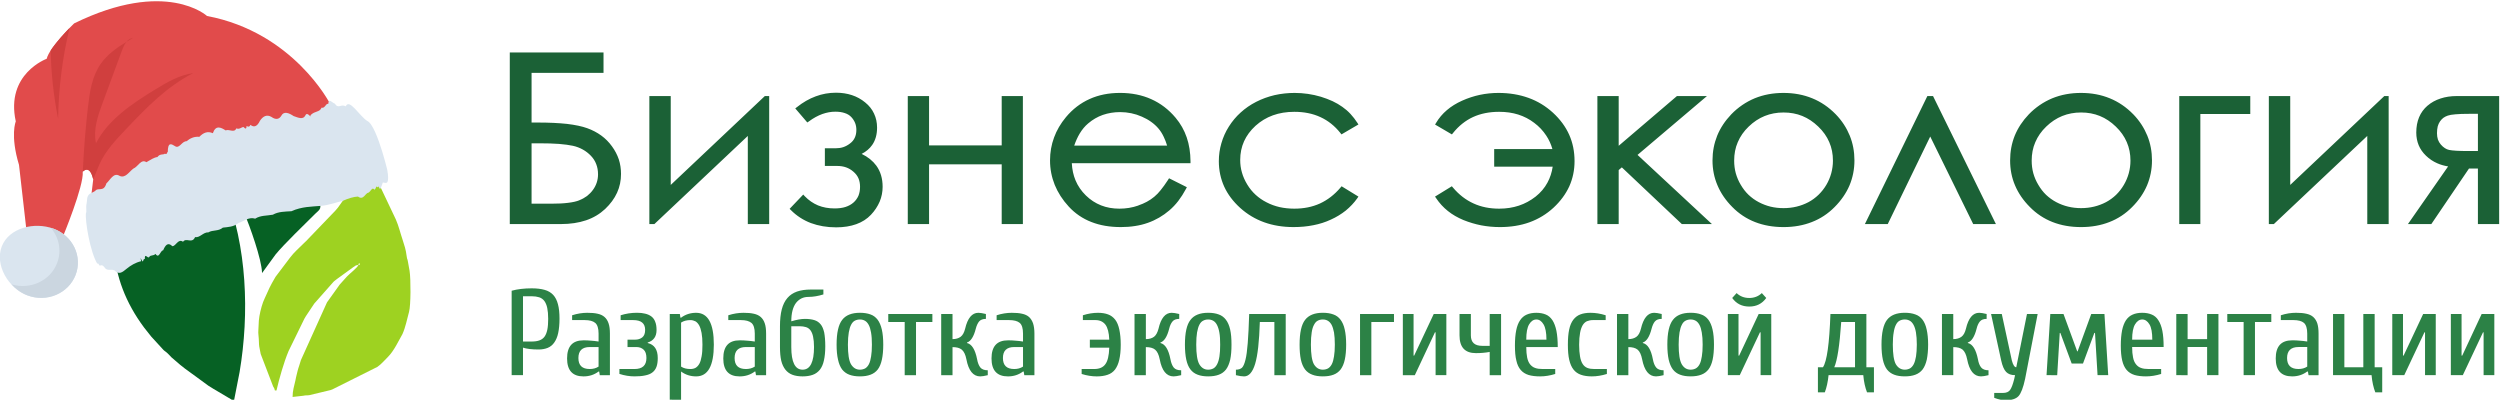
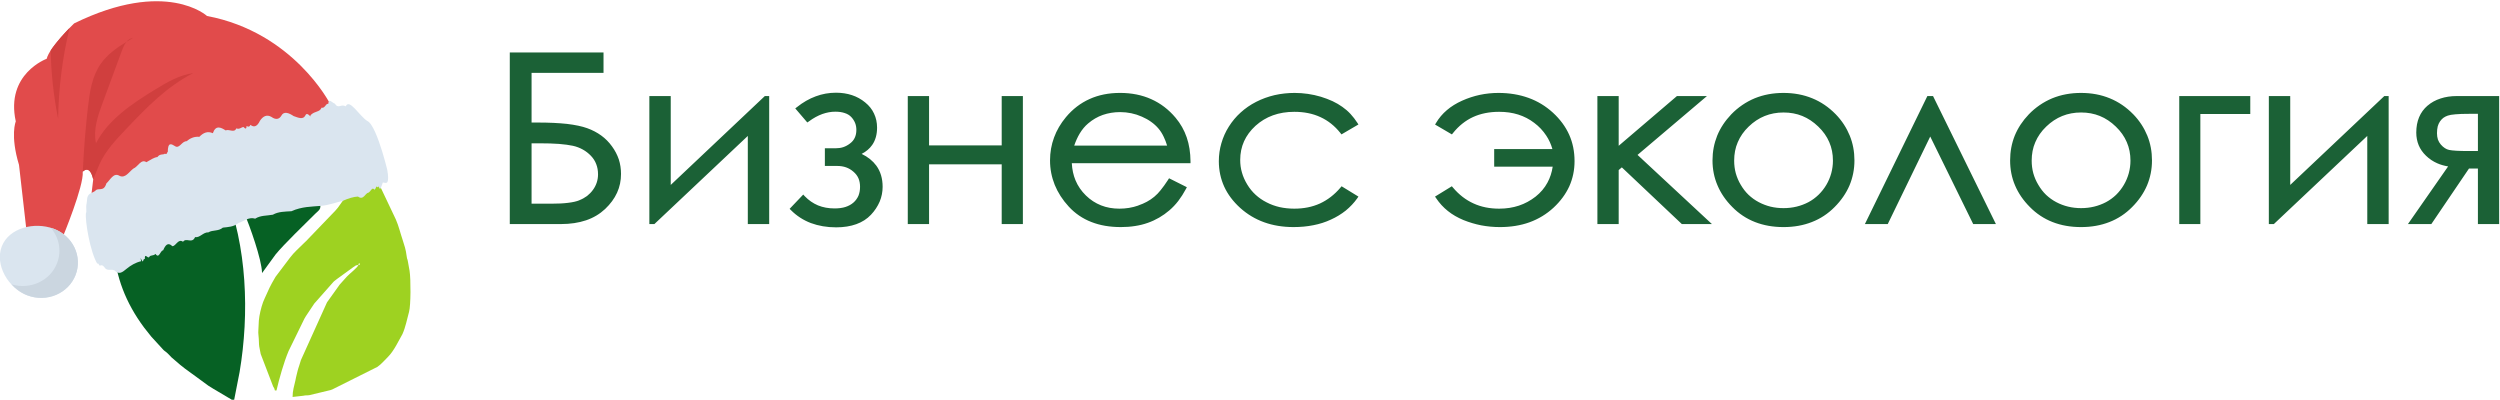
<svg xmlns="http://www.w3.org/2000/svg" xml:space="preserve" width="4428" height="708" style="shape-rendering:geometricPrecision;text-rendering:geometricPrecision;image-rendering:optimizeQuality;fill-rule:evenodd;clip-rule:evenodd" viewBox="0 0 442800 70820">
  <defs>
    <style>.fil5,.fil6,.fil7{fill:#cbd6e0;fill-rule:nonzero}.fil5,.fil6{fill:#d03f3e}.fil6{fill:#dae5ef}</style>
  </defs>
  <path d="M37828 29571c1494 1006 4637 6309 5431 8253 887 2168 3047 8056 3106 10556l2400-3300c1409-1738 5334-5528 7024-7209 594-585 1154-819 810-1866-1553-4784-4716-10468-6484-16455-147-491-11084-9581-19993-410-2715 3328-4834 6631-6749 10478-4825 9718-4503 19574 2109 28433 422 556 840 1053 1259 1590l1906 2081c469 557 528 441 975 869 285 266 441 459 703 725l1535 1319c284 225 459 368 790 625l4191 3065c312 197 556 331 878 547l3665 2169 1003-5128c1750-10422 1328-22249-2625-32142l-1934-4200z" style="fill:#066124;fill-rule:nonzero" />
  <path d="M63436 46955c87-341-69-194 284-282-100 369 47 157-284 282zm0 0c-166 468-1563 1534-1994 2003l-68 68-1210 1347c-19 28-50 69-68 78-19 28-38 69-60 88l-2137 2990c-19 19-41 57-50 88l-4609 10206c-10 37-19 78-29 106-128 422-165 556-274 881-116 369-207 594-263 859-119 478-109 507-225 916-88 303-97 490-175 822-225 987-500 1815-500 2922l1916-216c428-109 634-31 1043-100l3772-906c47-19 165-69 216-78 37-22 78-22 106-41l7968-3984c703-478 1222-1134 1838-1728 575-569 1084-1350 1493-2063l1113-2021c547-1219 803-2597 1172-3956 315-1122 325-5744 90-7256l-325-1806c-134-557-125-188-212-929-119-987-382-1806-685-2724-390-1135-693-2472-1212-3644l-4581-9649c-203-353-341-822-722-988-281-125-106-87-478-87 0 1259-284 2021-781 3056l-675 1318c-19 32-38 69-69 88l-2947 4162c-90 97-178 206-256 303-87 107-116 135-203 235l-5228 5440c-28 28-56 47-78 66-66 68-225 215-291 284-803 809-1759 1622-2443 2550-10 19-38 59-60 78l-2509 3322c-1056 1806-1131 2068-1953 3887l-253 603c-344 959-666 2297-744 3253-37 587-59 1337-87 1740-50 566 50 847 78 1522 50 919 0 1047 175 1828 59 234 87 516 165 838l2210 5762c193 303 215 303 303 694l281 3c509-2178 1300-4981 2141-6984l2802-5734c60-107 176-291 263-447l1428-2141c9-28 28-59 56-87l3331-3769c257-256 0-31 303-284l313-244c31-22 62-44 87-69l2882-2090c568-322 234-303 909-382v1z" style="fill:#9ed221;fill-rule:nonzero" />
-   <path d="M92596 61590v4878h-2009V51509c1033-284 2222-425 3563-425 889 0 1664 95 2279 273 630 175 1128 475 1519 889 391 426 665 973 844 1660 189 691 273 1546 273 2553 0 1010-84 1854-235 2556-145 688-395 1257-703 1683-289 421-691 748-1162 938-452 179-988 285-1581 285-1185 0-2112-106-2788-331zm0-1082h1554c535 0 984-68 1352-201 368-130 665-342 904-654 224-307 391-721 498-1234 106-509 155-1163 155-1922 0-783-60-1425-167-1938-106-508-285-923-509-1234-239-308-535-532-915-653-368-118-809-186-1318-186h-1554v8022zm13390 4440v-3464h-1565c-1345 0-2009 654-2009 1945 0 1307 664 1949 2009 1949 581 0 1102-130 1565-430zm-2682-4653c448 0 889 12 1341 61 452 23 889 84 1341 152v-1413c0-912-201-1554-593-1888-391-331-1021-498-1865-498h-2229v-854c923-297 1815-437 2681-437 699 0 1330 45 1827 163 502 107 916 296 1235 581 323 285 558 654 714 1128 167 475 239 1083 239 1809v7372l-1796-3-107-650h-106c-771 581-1660 866-2682 866-1926 0-2898-1059-2898-3183 0-2150 972-3206 2898-3206zm6591-4440c923-293 1887-441 2856-441h88c520 0 995 50 1397 156 418 95 787 262 1094 486 319 240 547 559 688 950 167 391 239 893 239 1462 0 1163-524 1888-1569 2219v83c1189 285 1782 1174 1782 2659 0 631-72 1151-224 1558-156 425-407 759-737 1006-319 251-748 418-1284 524-520 118-1151 164-1873 164-870 0-1758-141-2674-437v-866h2670c1402 0 2116-642 2116-1949 0-687-167-1185-497-1481-335-312-760-464-1284-464h-1569v-1307h1329c524 0 939-132 1284-402 346-274 509-726 509-1330 0-1154-699-1736-2112-1736h-2229v-854zm13378-437c2089 0 3134 1873 3134 5637 0 3753-1045 5629-3134 5629-999 0-1899-285-2670-866v4999l-2006-4V55630h1789l99 654h118c771-581 1671-866 2670-866zm-2670 1732v7798c448 300 1006 430 1648 430 334 0 631-61 904-202 262-155 486-380 676-714 190-330 319-782 414-1341 107-558 145-1246 145-2066s-50-1519-156-2078c-107-547-236-984-426-1329-189-331-406-570-664-722-278-140-581-216-893-216-642 0-1196 144-1648 440zm13059 7798v-3464h-1569c-1341 0-2006 654-2006 1945 0 1307 665 1949 2006 1949 581 0 1105-130 1569-430zm-2686-4653c452 0 893 12 1345 61 437 23 889 84 1341 152v-1413c0-912-201-1554-593-1888-406-331-1022-498-1865-498h-2234v-854c916-297 1816-437 2686-437 710 0 1318 45 1827 163 498 107 915 296 1235 581 322 285 558 654 714 1128 163 475 235 1083 235 1809v7372l-1793-3-106-650h-106c-772 581-1676 866-2686 866-1933 0-2894-1059-2894-3183 0-2150 961-3206 2894-3206zm9155-3369c915-274 1720-429 2412-429 642 0 1211 72 1660 212 452 133 820 380 1116 737 297 346 498 844 642 1459 118 642 190 1451 190 2435 0 999-83 1827-239 2507-141 687-391 1234-722 1660-345 418-760 725-1272 904-498 178-1091 273-1782 273-699 0-1303-95-1804-284-486-179-912-490-1235-893-330-414-592-950-748-1603-152-665-224-1470-224-2408v-3693c0-1177 106-2172 319-2993 213-820 547-1496 999-2017 437-513 1007-892 1698-1139 699-240 1519-357 2446-357h2230v866c-912 285-1816 440-2670 440-901 0-1615 357-2185 1068-546 737-831 1815-831 3255zm1451 877h-1451v3681c0 2670 664 4011 2005 4011 1345 0 2021-1341 2021-4011 0-748-61-1367-167-1842-95-475-262-855-463-1128-213-274-475-464-794-559-346-102-703-155-1064-155-30 0-61 0-87 3zm9127 6731c392 642 916 961 1581 961 342 0 642-83 927-224 258-155 486-406 664-748 179-346 308-809 391-1379 95-558 141-1257 141-2089 0-855-46-1565-152-2150-95-558-228-1006-418-1352-190-342-402-581-664-726-259-152-559-224-889-224-334 0-642 72-904 213-258 133-475 368-653 714-175 331-320 794-415 1364s-155 1284-155 2161c0 1675 178 2838 547 3480l-1-1zm-1565-7859c639-843 1698-1261 3146-1261 721 0 1341 99 1861 289 513 175 938 497 1273 934 330 441 581 1022 748 1748 167 721 251 1614 251 2670 0 1045-84 1937-240 2648-156 714-391 1295-725 1743-331 429-771 748-1292 938-524 201-1140 297-1876 297-726 0-1341-95-1877-297-520-190-938-509-1284-938-330-448-569-1033-721-1743-167-715-251-1603-251-2648 0-2089 334-3548 988-4380h-1zm8167-1044h7814v1413h-2898v9424h-2006v-9424h-2910v-1413zm13948 5056v83c859 201 1451 1162 1793 2887 110 627 312 1113 570 1447 274 331 714 498 1318 498v866c-592 144-1033 216-1341 216-1234 0-2066-1010-2446-3031-163-828-437-1386-817-1709-380-308-927-448-1641-448v4972h-2005V55631h2005v4452c597 0 1071-145 1440-415 365-273 627-759 794-1428 441-1884 1223-2822 2340-2822 296 0 748 68 1341 213v866c-547 0-950 156-1212 463-235 297-441 726-581 1280-357 1402-878 2222-1558 2447zm9926 4261v-3464h-1554c-1341 0-2005 654-2005 1945 0 1307 664 1949 2005 1949 581 0 1094-130 1554-430zm-2670-4653c452 0 892 12 1340 61 441 23 893 84 1330 152v-1413c0-912-190-1554-581-1888-392-331-1018-498-1873-498h-2222v-854c915-297 1816-437 2670-437 726 0 1330 45 1831 163 509 107 923 296 1246 581 308 285 543 654 710 1128 156 475 240 1083 240 1809v7372l-1793-3-107-650h-121c-771 581-1660 866-2670 866-1934 0-2910-1059-2910-3183 0-2150 976-3206 2910-3206zm17951 1295h-3441v-1413h3441c-45-1245-285-2138-687-2670-418-524-999-798-1748-798h-2241v-854c923-297 1816-437 2682-437 688 0 1284 95 1782 285 497 178 927 497 1268 938 335 437 570 1018 726 1743 156 726 251 1615 251 2694 0 1059-95 1937-263 2662-155 711-417 1280-748 1732-345 441-782 749-1318 927-547 190-1174 285-1922 285-866 0-1759-144-2674-429v-878h2222c877 0 1542-262 1960-831 425-547 665-1531 710-2956zm9060-903v83c854 201 1447 1162 1781 2887 118 627 308 1113 570 1447 274 331 710 498 1329 498v866c-607 144-1059 216-1344 216-1258 0-2074-1010-2458-3031-163-828-437-1386-817-1709-368-308-927-448-1641-448v4972h-2005V55631h2009v4452c593 0 1079-145 1447-415 357-273 616-759 794-1428 430-1884 1212-2822 2329-2822 296 0 748 68 1341 213v866c-547 0-950 156-1197 463-250 297-452 726-585 1280-353 1402-877 2222-1553 2447zm6898 3847c380 642 900 961 1565 961 346 0 653-83 927-224 273-155 486-406 664-748 179-346 323-809 407-1379 95-558 129-1257 129-2089 0-855-34-1565-144-2150-95-558-247-1006-426-1352-178-342-402-581-664-726-262-152-547-224-893-224-330 0-627 72-889 213-273 133-486 368-665 714-178 331-307 794-414 1364-94 570-144 1284-144 2161 0 1675 179 2838 547 3480v-1zm-1569-7859c631-843 1687-1261 3134-1261 725 0 1344 99 1854 289 520 175 949 497 1283 934 342 441 593 1022 760 1748 164 721 236 1614 236 2670 0 1045-73 1937-225 2648-167 714-406 1295-736 1743-335 429-760 748-1284 938-521 201-1151 297-1888 297-722 0-1341-95-1862-297-524-190-953-509-1283-938-346-448-582-1033-737-1743-152-711-236-1603-236-2648 0-2089 319-3548 984-4380zm10400-1044h6473v10837h-2009v-9424h-2576c-106 3453-380 5922-832 7418-448 1474-1101 2222-1956 2222-380 0-854-72-1451-216v-973c452 0 798-117 1060-330 247-239 460-703 638-1451 323-1235 524-3916 653-8083zm11472 8903c391 642 912 961 1576 961 346 0 654-83 927-224 262-155 486-406 665-748 178-346 307-809 391-1379 95-558 144-1257 144-2089 0-855-49-1565-144-2150-106-558-247-1006-425-1352-190-342-418-581-676-726-251-152-548-224-882-224-342 0-642 72-900 213-262 133-475 368-653 714-190 331-335 794-418 1364-95 570-141 1284-141 2161 0 1675 179 2838 536 3480v-1zm-1569-7859c642-843 1698-1261 3145-1261 726 0 1341 99 1854 289 520 175 950 497 1280 934 334 441 596 1022 748 1748 167 721 251 1614 251 2670 0 1045-84 1937-239 2648-152 714-403 1295-733 1743-335 429-760 748-1273 938-520 201-1151 297-1888 297-733 0-1352-95-1861-297-524-190-965-509-1295-938-335-448-582-1033-737-1743-152-711-224-1603-224-2648 0-2089 319-3548 972-4380zm9736-1044h6016v1413h-4011v9424h-2005V55631zm13389 10837v-7586h-117l-3563 7586h-2124V55630h1900v7373h106l3468-7373h2234v10838h-1904zm4239-7039v-3798h2010v3798c0 1223 665 1842 2005 1842h1330v-5641h2017v10838h-2017v-4118c-737 141-1558 213-2446 213-1934 0-2899-1045-2899-3134zm17405 2055h-5580c0 748 61 1352 156 1850 106 501 274 904 509 1200 251 308 547 536 904 654 368 140 820 190 1329 190h2234v877c-915 285-1820 429-2674 429-805 0-1493-83-2051-250-570-179-1034-475-1391-889-357-418-619-961-771-1664-178-699-251-1591-251-2647 0-1068 73-1960 225-2709 144-733 383-1341 691-1789 308-463 710-797 1174-999 486-213 1044-319 1709-319 630 0 1189 106 1675 308 464 189 855 535 1174 1010 311 475 547 1113 703 1873 152 775 235 1735 235 2875zm-2005-1307c0-1245-179-2161-521-2719-334-570-760-855-1261-855-509 0-938 285-1280 855-346 558-513 1474-513 2719h3575zm10495-3468h-2245c-414 0-771 84-1079 202-307 144-558 383-759 714-190 334-358 782-453 1341-106 569-167 1272-167 2115 0 817 61 1508 156 2052 95 570 251 1010 464 1344 201 319 486 570 843 711 346 133 748 190 1223 190h2230v877c-912 285-1816 429-2671 429-748 0-1390-95-1922-284-524-179-987-498-1318-927-345-430-592-1011-759-1721-168-714-240-1614-240-2670 0-1083 72-1972 228-2697 152-726 403-1307 737-1744 342-440 760-760 1246-938 498-190 1102-285 1793-285 877 0 1755 141 2693 437v855-1zm6579 3978v83c855 201 1459 1162 1781 2887 118 627 308 1113 581 1447 274 331 711 498 1319 498v866c-597 144-1034 216-1345 216-1246 0-2063-1010-2458-3031-163-828-425-1386-805-1709-380-308-938-448-1637-448v4972h-2010V55631h2010v4452c592 0 1067-145 1436-415 368-273 626-759 793-1428 441-1884 1224-2822 2340-2822 297 0 749 68 1341 213v866c-558 0-950 156-1211 463-247 297-437 726-582 1280-357 1402-877 2222-1553 2447zm6898 3847c380 642 900 961 1576 961 346 0 642-83 916-224 273-155 497-406 676-748 179-346 308-809 391-1379 95-558 144-1257 144-2089 0-855-49-1565-155-2150-95-558-224-1006-414-1352-190-342-407-581-665-726-274-152-558-224-893-224-330 0-642 72-900 213-262 133-486 368-653 714-179 331-320 794-418 1364-95 570-152 1284-152 2161 0 1675 179 2838 547 3480v-1zm-1569-7859c642-843 1687-1261 3145-1261 715 0 1330 99 1843 289 520 175 961 497 1291 934 334 441 585 1022 748 1748 168 721 251 1614 251 2670 0 1045-83 1937-235 2648-156 714-396 1295-737 1743-335 429-760 748-1284 938-521 201-1151 297-1877 297-721 0-1352-95-1872-297-524-190-950-509-1284-938-334-448-570-1033-737-1743-152-715-236-1603-236-2648 0-2089 331-3548 984-4380zm15540 9793v-7586h-118l-3574 7586h-2112V55630h1888v7373h117l3457-7373h2230v10838h-1888zm217-14541 782 866c-737 1022-1732 1520-3005 1520-1295 0-2290-498-3027-1520l782-866c597 570 1345 866 2245 866 878 0 1626-296 2222-866h1zm16511 5117h-2446c-285 4167-699 6837-1234 8026h3680v-8026zm1463 9424h-6150c-121 1189-346 2199-665 3042h-1223v-4440h889c703-1022 1140-4167 1329-9440h6367v9440h1341v4440h-1224c-334-843-558-1853-664-3039v-3zm5770-1934c391 642 912 961 1592 961 330 0 638-83 911-224 262-155 486-406 665-748 178-346 311-809 406-1379 80-558 141-1257 141-2089 0-855-57-1565-152-2150-95-558-239-1006-429-1352-190-342-403-581-665-726-262-152-558-224-877-224-346 0-654 72-916 213-262 133-475 368-653 714-179 331-319 794-403 1364-106 570-156 1284-156 2161 0 1675 179 2838 536 3480v-1zm-1569-7859c653-843 1698-1261 3160-1261 711 0 1330 99 1850 289 524 175 950 497 1284 934 331 441 581 1022 737 1748 163 721 258 1614 258 2670 0 1045-95 1937-235 2648-167 714-403 1295-737 1743-331 429-771 748-1280 938-524 201-1155 297-1876 297-737 0-1368-95-1888-297-513-190-950-509-1284-938-331-448-570-1033-726-1743-152-711-235-1603-235-2648 0-2089 334-3548 972-4380zm14320 4012v83c855 201 1448 1162 1793 2887 107 627 297 1113 570 1447 274 331 710 498 1303 498v866c-581 144-1033 216-1330 216-1257 0-2066-1010-2457-3031-164-828-437-1386-805-1709-380-308-939-448-1653-448v4972h-2005V55631h2005v4452c597 0 1083-145 1451-415 369-273 627-759 794-1428 441-1884 1223-2822 2340-2822 285 0 737 68 1329 213v866c-547 0-949 156-1200 463-247 297-452 726-581 1280-357 1402-878 2222-1554 2447zm8369 5781c-688 0-1212-190-1581-570-364-380-664-1056-877-2029l-1793-8239h1899l1782 8239c212 794 475 1201 782 1201l1899-9440h1892l-2222 11491c-334 1569-726 2579-1174 3065-452 487-1212 722-2294 722-581 0-1269-140-2006-425v-866h1569c581 0 995-179 1246-536 262-357 486-984 725-1911l152-703 1 1zm16504 0h-1888l-452-7479h-118l-2009 5416h-2006l-2005-5416h-107l-452 7483-1888-4 665-10837h2340l2423 6613h80l2412-6613h2340l665 10837zm9815-4984h-5576c0 748 57 1352 164 1850 94 501 273 904 512 1200 236 308 544 536 901 654 368 140 809 190 1329 190h2234v877c-927 285-1816 429-2686 429-805 0-1481-83-2040-250-569-179-1033-475-1390-889-357-418-615-961-782-1664-167-699-251-1591-251-2647 0-1068 84-1960 228-2709 152-733 391-1341 688-1789 319-463 710-797 1185-999 474-213 1044-319 1698-319 641 0 1200 106 1675 308 475 189 881 535 1177 1010 319 475 559 1113 711 1873 155 775 228 1735 228 2875h-5zm-2005-1307c0-1245-164-2161-509-2719-346-570-771-855-1273-855-497 0-923 285-1268 855-346 558-521 1474-521 2719h3571zm6256 1307v4988l-2006-4V55631h2006v4452h3457v-4452h2005v10837h-2005v-4984h-3457zm7031-5853h7798v1413h-2894v9424h-2010v-9424h-2894v-1413zm14165 9317v-3464h-1558c-1329 0-2017 654-2017 1945 0 1307 688 1949 2017 1949 581 0 1094-130 1558-430zm-2675-4653c452 0 893 12 1345 61 448 23 877 84 1329 152v-1413c0-912-205-1554-585-1888-391-331-1018-498-1861-498h-2234v-854c916-297 1805-437 2671-437 714 0 1329 45 1831 163 509 107 926 296 1245 581 308 285 559 654 715 1128 152 475 224 1083 224 1809v7372l-1770-3-118-650h-118c-775 581-1664 866-2674 866-1933 0-2906-1059-2906-3183 0-2150 972-3206 2906-3206zm14070 6173h-6826V55630h2006v9440h3361v-9440h2006v9440h1341v4440h-1223c-331-843-559-1853-665-3039v-3zm9474 0v-7586h-107l-3574 7586h-2123V55630h1899v7373h106l3468-7373h2230v10838h-1899zm10377 0v-7586h-106l-3575 7586h-2123V55630h1899v7373h118l3441-7373h2245v10838h-1899z" style="fill:#2c8246;fill-rule:nonzero" />
  <path d="M90256 39343V9293h16607v3620H94116v8797h1113c1982 0 3707 84 5154 239 1459 175 2659 426 3586 760 927 331 1755 771 2492 1303 737 536 1367 1177 1899 1914 536 733 938 1505 1212 2314 262 820 391 1675 391 2575 0 1178-224 2290-699 3324-475 1044-1177 1994-2116 2887-949 888-2077 1565-3380 2005-1307 441-2792 665-4441 665h-9071v-353zm3859-13952v10696h3537c1140 0 2123-45 2955-155 809-95 1474-247 1972-449v-11c497-190 949-440 1367-748 391-312 745-665 1045-1083 585-790 900-1747 900-2731v-34c0-654-106-1246-319-1793-201-547-521-1033-938-1474-414-437-901-817-1436-1113-536-296-1117-524-1759-665-664-144-1481-250-2469-334-984-72-2135-106-3453-106h-1402zm24657-8015v15388l16671-15745h771v22677h-3787V24084l-16550 15612h-893V17023l3788-4v357zm27676 8892h1568c460 0 901-57 1330-201 414-141 817-357 1196-653 369-274 654-616 832-1007 190-395 285-855 285-1390 0-441-72-855-224-1235-164-391-395-752-688-1056-296-311-676-547-1139-691-464-163-1022-247-1675-247-772 0-1531 141-2306 414-783 285-1577 714-2359 1295l-300 202-2135-2492 285-217c1067-854 2184-1496 3346-1922 1140-429 2352-642 3586-642h12c1010 0 1948 145 2814 430 855 284 1638 710 2340 1291 711 570 1235 1238 1576 1983 357 748 536 1580 536 2484 0 1212-285 2245-866 3073-452 642-1067 1178-1865 1580 1128 547 1983 1246 2602 2090 748 1033 1113 2279 1113 3741 0 912-175 1793-521 2621-372 862-896 1649-1542 2329-703 748-1580 1306-2613 1675-1022 364-2207 558-3552 558-1660 0-3145-262-4486-760-1322-501-2529-1280-3525-2283l-239-235 2412-2530 273 296c688 715 1482 1262 2348 1626 881 357 1854 536 2932 536 737 0 1379-84 1938-262 547-179 1021-437 1413-783 380-330 676-748 877-1200 190-475 285-995 285-1588 0-558-95-1071-285-1508-201-452-497-832-889-1166-391-342-831-604-1306-771-475-164-984-247-1542-247l-2211-4v-3134h369zm30961 2849h-12869v10579h-3772V17023l3772-4v8740h12869v-8736l3753-4v22677h-3753V29117zm29967 2625 2837 1424-163 312c-418 782-866 1481-1356 2123-487 631-1018 1189-1588 1675-1121 965-2416 1717-3814 2207-710 251-1459 441-2252 558-798 130-1641 190-2508 190-1971 0-3714-296-5249-904-1523-588-2894-1523-4000-2731-1102-1196-1922-2480-2480-3844-547-1367-832-2803-832-4323 0-1436 239-2792 714-4072 463-1272 1162-2469 2100-3597 1189-1424 2587-2495 4190-3217 1603-726 3396-1083 5406-1083 2039 0 3882 369 5519 1106 1648 736 3088 1827 4323 3300 866 1034 1530 2196 1967 3480 441 1280 654 2693 669 4224v346h-21029c57 1105 274 2115 654 3027 414 999 1033 1899 1838 2685 798 783 1698 1364 2686 1755 995 396 2077 585 3263 585 1151 0 2267-178 3350-558v-15c543-186 1056-403 1504-650 946-505 1778-1204 2435-2043 418-513 855-1117 1318-1831l179-285 319 156zm-665-5949c-164-558-369-1078-593-1542-273-581-592-1082-961-1508-368-429-798-820-1284-1162-475-346-1033-653-1637-915-619-274-1246-475-1876-604-642-133-1296-202-1972-202-1090 0-2112 175-3061 498-939 330-1805 832-2599 1508-569 475-1071 1079-1508 1804-368 616-691 1330-964 2124h16455v-1zm33590-3559-2697 1577-201-259c-999-1249-2173-2184-3525-2803-1356-631-2898-938-4631-938-2769 0-5048 832-6875 2480-904 832-1580 1748-2028 2743-452 1010-680 2104-680 3301 0 771 95 1519 311 2244 202 726 521 1425 938 2113 414 691 912 1295 1482 1819 570 521 1212 972 1949 1341 721 380 1496 653 2301 843 821 179 1687 274 2602 274 1672 0 3180-297 4547-916 1353-626 2564-1553 3620-2799l213-251 2982 1827-201 296c-570 810-1261 1531-2033 2173-793 631-1686 1178-2636 1603-961 452-2005 786-3111 999-1101 224-2279 331-3513 331-3787 0-6932-1128-9451-3392-1257-1144-2207-2401-2837-3776-627-1390-950-2887-950-4513 0-1105 156-2161 452-3172 296-1033 737-2028 1318-2943 593-939 1295-1782 2101-2504 809-737 1721-1367 2742-1887 1022-525 2112-916 3256-1189 1162-263 2362-392 3559-392 1572 0 3145 228 4653 677 748 235 1424 486 2066 782 642 308 1212 631 1736 1010 520 365 1007 783 1447 1258 441 475 844 999 1212 1569l190 296-312 178h4zm24360 6944v-2765h10317c-247-855-604-1664-1091-2386-569-870-1291-1637-2127-2256-851-654-1812-1151-2837-1474-1045-331-2162-486-3385-486-1732 0-3274 307-4630 927-1352 630-2526 1568-3525 2814l-213 262-2982-1747 179-296c498-844 1140-1603 1911-2257 759-653 1663-1211 2697-1675 1021-459 2077-805 3145-1033 1067-224 2173-342 3278-342h11c1949 0 3715 297 5330 878 1618 581 3054 1458 4334 2625 1272 1173 2233 2469 2875 3904 638 1425 950 2994 950 4676 0 1592-312 3077-927 4456-630 1375-1557 2636-2792 3787-1246 1151-2659 2006-4250 2587-1577 570-3335 855-5258 855-1128 0-2233-107-3312-308-1067-213-2116-524-3145-938-1022-430-1949-950-2758-1603-801-638-1504-1402-2074-2257l-205-296 2982-1831 213 251c1056 1246 2256 2173 3620 2792 1356 627 2875 927 4550 927 1258 0 2420-179 3491-536 1079-357 2051-893 2955-1592 901-714 1603-1542 2112-2491 464-855 771-1793 927-2826h-10366v-346zm18651-12159h3407v8812l10320-8812h5318l-12299 10427 13177 12250h-5330l-10628-10043-558 474v9569h-3772V17023l365-4zm32613-555c1843 0 3552 319 5083 950 1546 627 2932 1576 4155 2826l12 11c1105 1140 1922 2409 2480 3776 558 1364 832 2838 832 4403 0 1568-296 3038-878 4429-592 1378-1473 2659-2636 3825-1174 1185-2518 2074-4038 2659-1508 592-3179 889-5010 889-1850 0-3525-297-5044-889-1516-589-2891-1501-4027-2663-1162-1162-2040-2446-2621-3821-596-1379-892-2864-892-4429 0-1569 284-3028 831-4395 559-1364 1391-2621 2492-3776 1174-1219 2591-2192 4156-2845 1546-630 3244-950 5105-950zm0 3465c-2396 0-4451 831-6172 2495-866 828-1508 1755-1934 2765-440 1000-641 2101-641 3279 0 771 94 1508 284 2218 202 714 487 1402 889 2066 391 665 844 1258 1379 1770 532 498 1128 939 1804 1292 654 346 1364 619 2089 798 737 178 1497 262 2302 262 1603 0 3077-357 4418-1060 665-353 1246-794 1782-1303 1082-1048 1861-2370 2256-3825 190-714 296-1447 296-2218 0-1189-213-2283-653-3290-429-999-1079-1926-1949-2754-866-832-1804-1462-2822-1876-1022-418-2139-619-3328-619zm37043 19767h-3441l-7612-15506-7525 15506h-4049c3692-7563 7384-15111 11065-22673l1006-4c3719 7563 7423 15114 11138 22677h-582zm15673-23232c1854 0 3548 319 5082 950 1543 627 2933 1576 4152 2826l15 11c1102 1140 1923 2409 2481 3776 558 1364 832 2838 832 4403 0 1568-297 3038-882 4429-592 1378-1469 2659-2636 3825-1173 1185-2514 2074-4034 2659-1508 592-3183 889-5010 889-1854 0-3529-297-5048-889-1512-589-2887-1501-4023-2663-1162-1162-2043-2446-2625-3821-592-1379-877-2864-877-4429 0-1569 273-3028 820-4395 559-1364 1387-2621 2492-3776 1174-1219 2591-2192 4156-2845 1542-630 3240-950 5105-950zm0 3465c-2401 0-4452 831-6172 2495-867 828-1509 1755-1938 2765-440 1000-642 2101-642 3279 0 771 95 1508 285 2218 201 714 490 1402 893 2066 391 665 843 1258 1375 1770 536 498 1128 939 1804 1292 1330 703 2804 1060 4395 1060 1603 0 3073-357 4418-1060 664-353 1257-794 1781-1292 1075-1055 1854-2381 2253-3836 190-714 296-1447 296-2222 0-1185-213-2279-653-3286-426-999-1079-1925-1945-2754-855-831-1804-1462-2826-1876-1022-418-2139-619-3324-619zm21131 273v19494h-3737V17023l12584-4v3183h-8847zm15924-2826v15388l16667-15745h771v22677h-3787V24084l-16550 15612h-889V17023l3788-4v357zm33252 12478h-1577l-6674 9842h-4144l7115-10210c-692-118-1334-297-1926-559-733-319-1406-771-1983-1329-581-558-1022-1185-1307-1873-284-691-425-1439-425-2245 0-1010 167-1910 498-2708 334-794 831-1481 1496-2055h12c653-570 1424-984 2302-1269 858-285 1819-429 2875-429h7502v22677h-3764v-9842zm0-9686h-1603c-961 0-1755 23-2374 83-616 46-1079 130-1375 236-297 95-547 239-787 403-224 178-425 395-592 641-167 240-297 536-392 867-83 357-129 759-129 1200 0 414 57 794 164 1128 121 319 284 619 512 878 236 273 475 486 722 641 239 156 490 263 748 320 301 60 726 110 1296 144 581 34 1318 49 2207 49l1602-4v-6586h1z" style="fill:#1b6136;fill-rule:nonzero" />
  <path d="M58386 18340S51955 5738 36618 2832c0 0-7252-6672-23545 1312 0 0-4412 4260-4862 6269 0 0-7325 2662-5478 11096 0 0-1025 2444 572 7712l1325 11640 6593 3153-131-2119s3721-8946 3503-11474c0 0 1250-1412 1856 1365l-550 4600 40932-10912 1553-7134z" style="fill:#e14b4b;fill-rule:nonzero" />
  <path d="M10236 21059c81-5425 753-10834 2031-16115-925 960-2450 2606-3347 3997 72 4059 519 8115 1316 12118zM23494 6719c-478 63-850 325-1147 691 375-238 769-466 1147-691zM14607 30406c131-132 1253-1225 1831 1349 416-846 722-1778 1110-2637 1075-2412 2965-4397 4812-6340 3531-3709 7178-7491 11828-9828-2469 335-4660 1622-6744 2897-4125 2525-8334 5331-10502 9531-522-2447 353-4925 1218-7259 1132-3066 2266-6134 3397-9200 194-525 444-1097 794-1509-1772 1065-3444 2278-4591 3931-1521 2203-1928 4925-2234 7565-437 3813-744 7659-919 11500z" class="fil5" />
  <path d="M68654 30768c-353-1606 66 234-65-441 456 1797-1763-8152-3591-8902-1387-891-3168-4050-3803-2591-919-481-1262 547-1943-478-491-137-1041-1072-1163 56-409-178-578 857-1175 663-362 862-1147 522-1972 1334 160 722-546-803-918 69-397 765-1235 375-2066 87-900-606-1740-884-2175-72-331 582-918 822-1759 219-806-478-1500-125-2031 684-481 1041-1094 1225-1678 722-316 731-788-72-700 335 6 31-38 653-488 72-350-104-687 478-1315 218-381 863-1225 88-1903 360-863-560-1756-972-2263 500-925-425-1703-85-2390 640-863-94-1619 238-2281 785-785-26-1225 1287-1944 915-737-459-1372-866-1369 1056-84-381-72 566-500 222-293 266-865-44-1343 603-603 69-1238 506-1947 913-941-650-1488 825-2316 1137-765 585-1428 1769-2440 1281-1050-653-1638 722-2334 1344-478 1622-1469 622-1988 1331-578 425-1172 325-1400 1231 3 19-109 1163-159 1225-75 188 78 1478-63 1410-209 1343 741 7012 2032 9074-3-6 9-406 359 272 225 91 428-381 1037 522 510 459 941 59 1628 341 813 859 1425 300 2141-285 716-587 1559-1100 2575-1340-216-985-3-316 165-91 232 494 185-550 488-263-47-1299 544 44 791-409 262-406 725-119 1090-534 660 950 828-585 1366-638 365-840 815-1537 1634-722 641-15 1022-1412 1887-784 554-809 1591 413 2132-825 843 156 1459-903 2356-844 778-471 1768-153 2568-840 929-109 1910-119 2769-819 950-290 1809-1131 2959-769 938-603 2056-503 3131-703 994-565 2144-540 3291-615 1850-841 3640-806 5175-944 1534-119 2762-653 3865-875 1050-462 1953-743 2750-781 968 741 1312-644 1825-672 468-231 668-1103 1087-547 278-81 303-875 541-412 97-172 222 78 184-260 128 422 259 1013 19-90 287 1309 447 228 744-510 462 4 1115 597 893-1565zM258 43645c-1275 3266 1134 7434 4559 8703 3425 1272 7234-350 8509-3615 1272-3266-472-6941-3897-8212-3421-1272-7896-144-9171 3124z" class="fil6" />
  <path d="M1980 50376c778 875 1762 1560 2843 1963 3416 1287 7234-341 8503-3616 1272-3253-459-6940-3897-8206-168-53-315-112-481-146 1453 1699 1953 4081 1097 6259-1206 3131-4778 4756-8065 3746zM8679 40552c-46-78-49-166-40-253 12 3 22 9 34 9l6 244z" class="fil7" />
</svg>